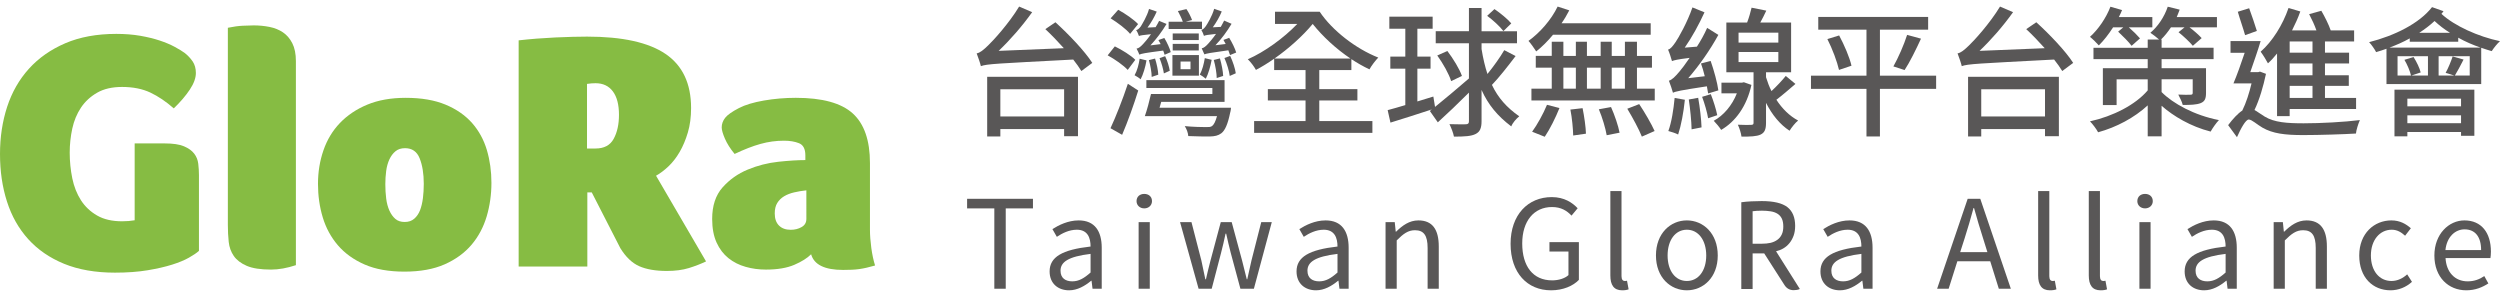
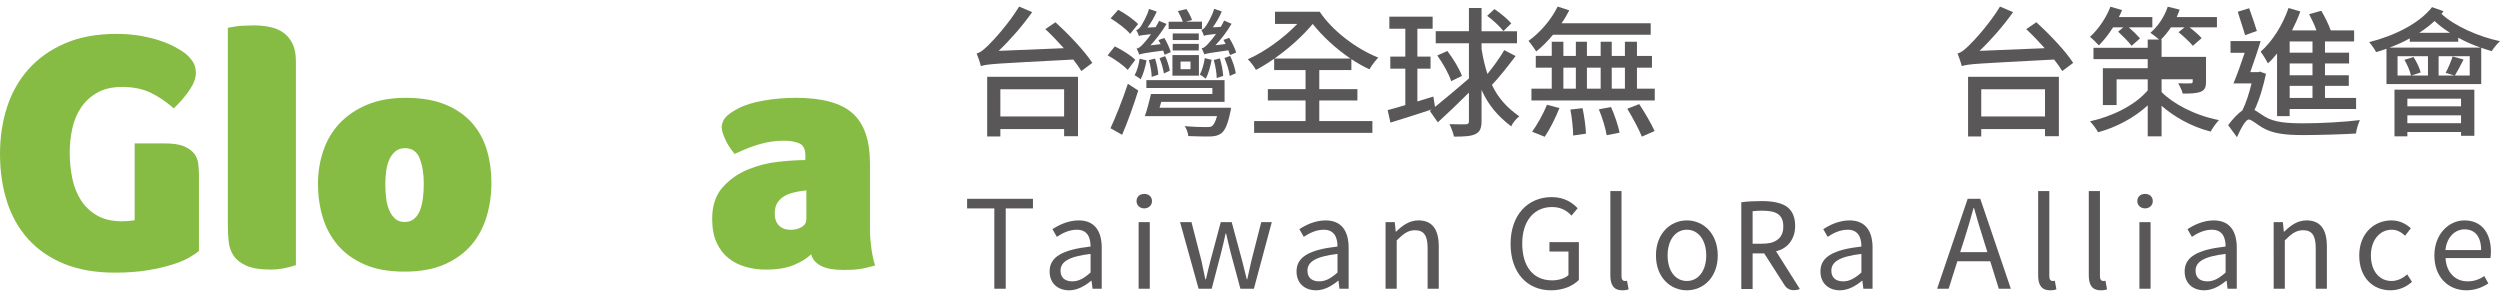
<svg xmlns="http://www.w3.org/2000/svg" version="1.1" id="圖層_1" x="0px" y="0px" width="1920px" height="228px" viewBox="0 0 1920 228" enable-background="new 0 0 1920 228" xml:space="preserve">
  <title>GloRaLogo02</title>
  <g>
    <g>
      <path fill="#86BC43" d="M152.797,192.673c-1.736,1.559-4.301,3.313-7.705,5.225c-3.374,1.916-7.706,3.705-12.938,5.355    c-5.224,1.652-11.481,3.084-18.799,4.311c-7.302,1.211-15.665,1.83-25.061,1.83c-14.973,0-27.99-2.277-39.073-6.799    c-11.026-4.525-20.216-10.832-27.538-18.928c-7.317-8.102-12.762-17.725-16.322-28.873C1.782,143.655,0,131.476,0,118.228    c0-12.881,1.835-24.93,5.479-36.178c3.678-11.217,9.24-20.971,16.729-29.25c7.47-8.266,16.797-14.799,27.96-19.598    c11.128-4.77,24.18-7.176,39.172-7.176c6.611,0,12.698,0.49,18.283,1.436c5.563,0.971,10.574,2.184,15.008,3.656    c4.434,1.486,8.26,3.088,11.501,4.84c3.203,1.74,5.783,3.309,7.705,4.697c2.428,1.916,4.468,4.092,6.14,6.535    c1.634,2.447,2.458,5.398,2.458,8.877c0,3.83-1.55,8.098-4.685,12.791c-3.139,4.715-7.234,9.494-12.276,14.377    c-5.938-5.227-11.922-9.264-18.013-12.146c-6.102-2.867-13.34-4.311-21.684-4.311c-7.693,0-14.065,1.477-19.19,4.436    c-5.164,2.969-9.293,6.797-12.428,11.498c-3.119,4.701-5.349,10.051-6.649,16.057c-1.295,6.014-1.968,12.15-1.968,18.426    c0,6.785,0.672,13.352,1.968,19.719c1.3,6.35,3.53,11.965,6.649,16.848c3.135,4.873,7.265,8.783,12.428,11.752    c5.125,2.961,11.497,4.438,19.19,4.438c3.492,0,6.695-0.262,9.647-0.787v-59.021h22.998c6.444,0,11.402,0.734,14.871,2.209    c3.496,1.486,6.109,3.357,7.846,5.627c1.736,2.252,2.796,4.863,3.135,7.836c0.338,2.961,0.524,5.828,0.524,8.613L152.797,192.673    L152.797,192.673z" />
      <path fill="#86BC43" d="M174.99,21.329c4.198-0.873,7.99-1.391,11.364-1.564c3.408-0.178,6.243-0.264,8.5-0.264    c4.183,0,8.229,0.398,12.124,1.174c3.947,0.783,7.371,2.184,10.338,4.174c2.952,2.014,5.365,4.797,7.166,8.354    c1.839,3.586,2.766,8.154,2.766,13.729v156.711c-6.809,2.258-13.168,3.396-19.069,3.396c-8.013,0-14.232-0.957-18.689-2.877    c-4.43-1.912-7.751-4.432-9.928-7.566c-2.162-3.141-3.476-6.744-3.913-10.838c-0.437-4.109-0.657-8.396-0.657-12.938V21.329    H174.99z" />
      <path fill="#86BC43" d="M310.553,208.61c-12.006,0-22.188-1.828-30.555-5.482c-8.348-3.664-15.198-8.578-20.506-14.762    c-5.296-6.176-9.175-13.326-11.619-21.408c-2.447-8.113-3.663-16.684-3.663-25.754c0-9.035,1.387-17.609,4.184-25.715    c2.785-8.098,6.999-15.109,12.667-21.025c5.646-5.914,12.679-10.625,21.026-14.102c8.363-3.475,18.195-5.229,29.514-5.229    c12.018,0,22.208,1.756,30.57,5.229c8.347,3.477,15.125,8.188,20.373,14.102c5.209,5.916,9.004,12.846,11.364,20.764    c2.344,7.926,3.507,16.322,3.507,25.205c0,8.885-1.208,17.469-3.636,25.73c-2.466,8.279-6.33,15.549-11.638,21.813    c-5.331,6.256-12.177,11.271-20.627,15.02C333.064,206.735,322.745,208.61,310.553,208.61 M310.807,170.474    c2.983,0,5.411-0.83,7.318-2.486c1.922-1.646,3.408-3.82,4.472-6.52c1.022-2.711,1.767-5.795,2.208-9.275    c0.422-3.482,0.657-7.135,0.657-10.988c0-7.813-1.063-14.35-3.153-19.57c-2.074-5.232-5.836-7.836-11.231-7.836    c-2.952,0-5.399,0.773-7.303,2.336c-1.941,1.58-3.492,3.664-4.723,6.277c-1.193,2.611-2.04,5.574-2.462,8.879    c-0.437,3.307-0.657,6.703-0.657,10.189c0,3.83,0.22,7.49,0.657,10.975c0.422,3.473,1.269,6.574,2.462,9.268    c1.231,2.705,2.766,4.828,4.59,6.4C305.461,169.698,307.855,170.474,310.807,170.474" />
-       <path fill="#86BC43" d="M454.463,147.749h-3.389v56.947h-52.748V30.991c9.221-1.041,18.613-1.775,28.199-2.227    c9.574-0.426,17.687-0.646,24.297-0.646c27.166,0,47.283,4.436,60.335,13.32c13.051,8.879,19.597,22.725,19.597,41.518    c0,6.982-0.828,13.246-2.496,18.824c-1.656,5.57-3.743,10.533-6.258,14.879c-2.545,4.357-5.414,8.068-8.617,11.104    c-3.241,3.057-6.406,5.439-9.544,7.188l38.401,65.813c-4.017,1.92-8.416,3.623-13.192,5.102    c-4.806,1.469-10.403,2.221-16.862,2.221c-8.685,0-15.787-1.223-21.279-3.658c-5.482-2.441-10.301-7.049-14.487-13.84    L454.463,147.749z M457.347,114.054c6.611,0,11.284-2.477,13.962-7.447c2.718-4.961,4.065-11.102,4.065-18.412    c0-7.832-1.569-13.846-4.704-18.018c-3.134-4.184-7.568-6.271-13.324-6.271c-0.874,0-1.899,0.047-3.139,0.125    c-1.212,0.094-2.34,0.227-3.385,0.404v49.619H457.347z" />
      <path fill="#86BC43" d="M668.123,176.226c0,4.348,0.354,9.094,1.045,14.225c0.71,5.139,1.672,9.625,2.888,13.453    c-2.446,0.701-4.624,1.27-6.546,1.703c-1.888,0.422-3.775,0.785-5.597,1.047c-1.839,0.254-3.742,0.42-5.752,0.51    c-2.006,0.09-4.233,0.139-6.661,0.139c-14.115,0-22.311-4.004-24.556-12.027c-2.968,2.971-7.265,5.672-12.914,8.104    c-5.669,2.438-12.938,3.662-21.82,3.662c-5.418,0-10.593-0.691-15.536-2.1c-4.974-1.379-9.373-3.607-13.199-6.65    c-3.813-3.047-6.884-7.053-9.141-12.016c-2.257-4.977-3.389-11.025-3.389-18.146c0-10.109,2.647-18.162,7.956-24.172    c5.331-5.996,11.755-10.564,19.347-13.709c7.572-3.141,15.391-5.131,23.492-6.008c8.093-0.865,15.007-1.303,20.771-1.303v-3.656    c0-4.871-1.618-7.977-4.84-9.279c-3.222-1.299-7.078-1.943-11.634-1.943c-6.09,0-12.09,0.818-17.99,2.473    c-5.954,1.658-12.545,4.219-19.867,7.699c-3.29-3.994-5.802-7.916-7.453-11.75c-1.653-3.832-2.463-6.707-2.463-8.631    c0-2.59,0.863-5.039,2.596-7.307c1.755-2.256,5.312-4.791,10.707-7.574c4.727-2.436,11.063-4.352,19.072-5.75    c8.01-1.383,16.193-2.084,24.537-2.084c20.393,0,34.962,4.018,43.758,12.008c8.808,8.021,13.191,20.73,13.191,38.137v50.947    H668.123z M619.286,146.177c-3.302,0.355-6.44,0.883-9.392,1.572c-2.968,0.691-5.532,1.695-7.722,3.006    c-2.177,1.303-3.913,3.004-5.212,5.09c-1.314,2.09-1.957,4.795-1.957,8.092c0,4.012,1.079,7.1,3.256,9.273    c2.173,2.178,5.178,3.271,9.021,3.271c3.123,0,5.919-0.699,8.348-2.098c2.462-1.385,3.659-3.486,3.659-6.26L619.286,146.177    L619.286,146.177z" />
    </g>
    <g>
      <g>
        <path fill="#595757" d="M810.567,17.101c10.118,9.148,22.713,22.387,28.31,31.211l-8.396,6.244     c-1.614-2.691-3.766-5.703-6.242-8.824c-59.195,3.121-66.083,3.336-70.928,5.057c-0.433-2.045-2.153-6.994-3.229-9.793     c2.583-0.432,5.273-2.691,8.826-6.137c3.765-3.551,15.927-16.789,23.784-29.813l10.011,4.307     c-7.75,10.869-16.9,21.313-25.727,29.705l50.05-2.045c-4.628-5.166-9.578-10.334-14.206-14.639L810.567,17.101z M758.154,58.968     h69.742v45.637h-10.653v-5.49h-48.976v5.705h-10.113V58.968z M768.268,68.548v20.881h48.976V68.548H768.268z" />
        <path fill="#595757" d="M866.092,53.694c-3.123-3.443-10.011-8.287-15.392-11.191l5.489-6.891     c5.49,2.691,12.485,6.998,15.715,10.334L866.092,53.694z M852.854,98.468c3.873-8.285,9.362-22.063,13.345-34.117l7.967,5.166     c-3.446,11.086-8.074,24.002-12.378,34.012L852.854,98.468z M867.923,26.032c-2.907-3.66-9.583-8.609-14.962-11.945l5.813-6.564     c5.381,2.904,12.053,7.533,15.281,10.979L867.923,26.032z M880.514,46.374c-0.861,5.166-2.583,10.871-4.521,14.531     c-0.97-0.969-3.229-2.367-4.628-3.121c2.044-3.658,3.229-8.287,3.875-12.699L880.514,46.374z M894.396,42.069     c-0.213-0.969-0.646-2.15-1.074-3.227c-14.101,1.828-16.79,2.367-18.299,3.121c-0.322-0.971-1.397-3.338-2.149-4.629     c1.721-0.217,3.229-1.613,5.057-3.553c1.075-1.076,3.554-3.982,6.026-7.533c-6.35,0.646-8.176,0.969-9.255,1.396     c-0.323-1.074-1.292-3.443-2.15-4.518c1.292-0.219,2.367-1.293,3.552-2.801c0.966-1.613,4.842-7.75,6.35-13.451l5.919,2.043     c-1.832,4.197-4.415,8.719-7.105,12.27l6.243-0.322c0.969-1.613,1.938-3.229,2.69-4.844l5.707,2.369     c-3.446,5.811-7.857,11.623-12.378,16.467l7.856-0.969c-0.539-1.076-1.185-2.152-1.721-3.121l4.521-1.613     c2.045,3.336,4.195,8.072,4.951,10.869L894.396,42.069z M945.416,82.755c0,0-0.217,2.582-0.646,3.766     c-1.83,8.936-3.981,13.672-6.781,15.824c-2.475,1.828-4.951,2.365-8.934,2.475c-3.229,0-9.795,0-16.467-0.322     c-0.109-2.369-1.292-5.49-2.689-7.643c6.564,0.645,13.56,0.754,16.25,0.754c2.367,0,3.445,0,4.628-0.754     c1.508-1.076,2.689-3.445,3.875-7.641h-55.431c1.722-4.846,3.446-11.41,4.734-17.008H931.1v-4.627h-50.691v-6.027h60.058v16.684     h-48.651l-1.291,4.52H945.416L945.416,82.755z M884.496,59.075c0-3.443-0.969-8.826-2.15-12.916l4.734-1.184     c1.292,3.98,2.367,9.148,2.478,12.377L884.496,59.075z M893.862,56.386c-0.434-3.016-1.726-7.857-3.341-11.732l4.31-1.506     c1.721,3.551,3.119,8.287,3.549,11.193L893.862,56.386z M923.136,22.267H897.52v-5.598h10.87     c-0.752-2.367-2.477-5.703-3.769-8.18l6.564-1.508c1.726,2.477,3.553,6.242,4.31,8.396l-4.951,1.291h12.591L923.136,22.267     L923.136,22.267z M900.427,42.286h20.343v15.82h-20.343V42.286z M920.659,30.769h-20.02V25.71h20.02V30.769z M900.64,33.675     h20.02v5.059h-20.02V33.675z M906.669,53.155h7.642v-5.92h-7.642V53.155z M930.564,45.946c-0.97,5.164-2.584,10.869-4.521,14.527     c-1.079-0.967-3.229-2.475-4.627-3.229c2.044-3.553,3.119-8.18,3.872-12.592L930.564,45.946z M944.664,42.286     c-0.323-0.969-0.756-2.262-1.292-3.662c-14.101,1.939-16.793,2.477-18.408,3.121c-0.323-0.859-1.397-3.334-2.044-4.627     c1.509-0.215,3.123-1.506,5.061-3.658c0.97-1.076,3.442-3.875,5.92-7.428c-6.242,0.646-8.074,0.969-9.26,1.508     c-0.318-1.076-1.287-3.443-2.044-4.629c1.187-0.105,2.261-1.184,3.446-2.799c1.076-1.506,4.845-7.641,6.456-13.346l5.813,2.045     c-1.722,4.197-4.306,8.611-6.889,12.164l6.136-0.324c0.859-1.615,1.828-3.229,2.583-4.844l5.703,2.475     c-3.441,5.814-7.747,11.625-12.378,16.471l7.857-0.971c-0.536-0.969-1.183-2.15-1.722-3.121l4.415-1.613     c2.257,3.658,4.519,8.285,5.38,11.301L944.664,42.286z M934.436,59.937c0-3.443-0.969-9.363-2.261-13.883l4.738-1.186     c1.292,4.412,2.367,10.01,2.474,13.453L934.436,59.937z M944.77,42.933c2.045,4.305,3.875,9.9,4.306,13.346l-4.627,2.043     c-0.431-3.658-2.154-9.361-4.093-13.775L944.77,42.933z" />
        <path fill="#595757" d="M1013.209,92.979h40.795v9.041h-90.841v-9.041h39.499V77.157h-28.951V68.44h28.951V53.802h-24.107v-8.717     c-4.737,3.336-9.473,6.242-13.994,8.607c-1.396-2.582-3.979-6.025-6.241-8.18c12.808-5.596,27.553-16.252,37.993-27.121H979.2     V9.028h34.331c9.582,14.313,27.555,28.307,44.993,35.193c-2.048,2.045-5.277,6.242-6.782,9.041     c-4.627-2.152-9.365-4.844-13.883-7.855v8.395h-24.65V68.44h29.278v8.717h-29.278V92.979z M978.768,44.976h58.445     c-11.086-7.426-21.42-17.006-29.061-26.584C1000.4,27.755,989.641,37.335,978.768,44.976z" />
        <path fill="#595757" d="M1163.988,43.038c-5.707,7.533-12.596,16.359-18.191,22.172c4.738,9.902,11.303,17.328,20.988,24.109     c-2.261,1.83-5.057,4.951-6.133,7.75c-10.552-7.965-17.763-16.684-22.818-27.984v24.002c0,5.381-1.293,8.18-4.521,9.795     c-3.336,1.723-8.396,2.045-16.684,2.045c-0.43-2.582-2.15-6.996-3.441-9.58c5.81,0.215,10.977,0.107,12.591,0.107     c1.722-0.107,2.366-0.645,2.366-2.369V71.13c-8.285,8.289-16.789,16.359-23.895,22.818l-6.132-8.721l1.505-1.182     c-11.087,3.656-22.709,7.318-31.752,10.115l-2.15-9.58c3.767-0.967,8.503-2.365,13.562-3.871V52.724h-11.518V43.47h11.518V22.05     h-12.271v-9.256h33.257v9.256h-11.731v21.42h10.118v9.254h-10.118v25.188l12.271-3.768l1.291,7.963     c7.103-5.701,16.896-13.99,26.045-21.848V33.241h-25.509v-9.254h25.509V6.12h9.689v17.867h27.229v9.254h-27.229v4.414     c1.182,7.318,2.688,13.563,4.521,19.158c4.627-5.705,9.685-12.699,12.914-18.297L1163.988,43.038z M1111.572,39.165     c4.518,5.92,9.36,13.883,11.192,19.156l-8.286,3.982c-1.615-5.381-6.242-13.563-10.657-19.695L1111.572,39.165z M1154.623,23.88     c-2.584-3.443-7.963-8.395-12.484-11.73l5.597-5.168c4.628,3.123,10.225,7.752,12.918,10.98L1154.623,23.88z" />
        <path fill="#595757" d="M1192.713,26.679c-3.982,4.844-8.504,9.365-12.914,12.809c-1.186-1.83-4.093-6.135-5.92-8.072     c8.826-6.35,17.437-16.145,22.386-26.369l8.934,2.906c-1.722,3.336-3.658,6.674-5.92,9.902h68.454v8.824H1192.713     L1192.713,26.679z M1270.852,68.116v9.041h-94.713v-9.041h15.605V51.972h-12.271v-9.041h12.271V32.06h8.932v10.871h9.582V32.06     h8.504v10.871h10.547V32.06h8.502v10.871h10.119V32.06h9.256v10.871h11.517v9.041h-11.517v16.145H1270.852L1270.852,68.116z      M1176.675,101.159c3.77-5.166,8.503-13.563,11.409-20.664l9.578,2.475c-2.906,7.318-7.424,16.357-11.299,22.063     L1176.675,101.159z M1200.676,68.116h9.582V51.972h-9.582V68.116z M1215.422,83.075c1.291,6.354,2.478,14.641,2.583,19.59     l-9.795,1.398c-0.106-5.059-0.858-13.453-2.15-19.91L1215.422,83.075z M1218.762,51.974v16.143h10.547V51.974H1218.762z      M1237.271,82.216c2.801,6.242,5.597,14.531,6.565,19.695l-9.901,1.939c-0.861-5.168-3.337-13.563-6.025-19.91L1237.271,82.216z      M1237.811,51.974v16.143h10.119V51.974H1237.811z M1258.906,79.954c4.197,6.244,9.365,15.178,11.838,20.666l-9.795,4.307     c-2.15-5.49-7.102-14.639-11.192-21.418L1258.906,79.954z" />
-         <path fill="#595757" d="M1311.847,71.776c-0.213-1.613-0.536-3.445-0.969-5.488c-20.448,3.121-23.891,3.875-26.045,4.949     c-0.54-1.938-2.044-6.674-3.124-9.254c2.371-0.646,4.846-3.121,8.182-7.105c1.401-1.613,4.414-5.488,7.75-10.438     c-9.578,1.184-11.944,1.828-13.561,2.477c-0.539-1.939-1.938-6.461-3.016-8.826c1.938-0.434,3.661-2.691,5.813-5.813     c2.154-3.121,9.043-15.178,12.918-26.586l9.256,3.768c-4.305,9.471-9.688,19.266-15.176,27.123l9.362-0.754     c2.906-4.52,5.702-9.473,7.855-14.424l8.609,5.383c-6.349,11.625-14.744,23.572-23.138,33.26l12.697-1.508     c-0.858-3.443-1.828-6.889-2.902-9.795l7.425-1.938c2.583,7.318,5.166,16.896,5.918,22.602L1311.847,71.776z M1293.982,76.618     c-0.97,9.58-2.907,19.912-5.168,26.693c-1.722-0.969-5.49-2.152-7.534-2.691c2.478-6.672,3.98-16.357,4.845-25.4L1293.982,76.618     z M1304.206,75.114c1.292,7.211,2.367,16.467,2.583,22.709l-7.641,1.506c-0.109-6.242-1.078-15.713-2.154-22.924L1304.206,75.114     z M1313.895,72.315c2.046,5.166,4.089,11.73,4.951,16.145l-6.999,2.367c-0.753-4.52-2.689-11.301-4.628-16.469L1313.895,72.315z      M1345.107,65.21c-3.554,16.359-12.273,28.199-23.25,34.551c-1.291-2.045-3.98-5.273-5.706-6.998     c7.429-3.98,14.1-11.73,17.763-21.094h-11.84v-8.182h15.711l1.508-0.322L1345.107,65.21z M1378.902,64.458     c-4.845,4.195-10.117,8.719-14.64,12.16c4.414,6.781,10.117,12.486,16.685,15.932c-2.154,1.723-5.059,5.381-6.566,7.855     c-7.317-4.734-13.453-12.27-18.081-21.42v15.393c0,4.736-0.969,7.426-4.092,8.936c-3.12,1.506-7.964,1.613-14.745,1.613     c-0.324-2.691-1.611-6.674-2.797-9.148c4.521,0.215,9.039,0.215,10.33,0.107c1.401-0.107,1.726-0.43,1.726-1.613V55.524h-20.882     V17.315h15.932c1.397-3.66,2.689-8.072,3.441-11.408l11.3,2.262c-1.505,3.121-3.013,6.35-4.628,9.146h23.682v38.209H1356.3v3.768     c1.183,3.768,2.475,7.318,4.198,10.654c3.982-3.658,8.18-8.18,10.977-11.625L1378.902,64.458z M1335.205,32.706h30.566v-7.641     h-30.566V32.706z M1335.205,47.665h30.566v-7.748h-30.566V47.665z" />
-         <path fill="#595757" d="M1486.947,68.226h-43.162v36.594h-10.33V68.226h-42.623V58.106h42.623V22.806h-37.025v-9.795h84.381     v9.795h-37.024v35.301h43.162L1486.947,68.226L1486.947,68.226z M1412.467,27.218c3.981,7.426,8.074,17.004,9.473,23.246     l-9.578,3.229c-1.401-6.133-5.063-16.143-8.938-23.678L1412.467,27.218z M1454.119,51.005     c3.659-6.459,8.181-16.686,10.547-24.219l10.658,2.906c-3.875,8.396-8.613,18.082-12.596,24.109L1454.119,51.005z" />
        <path fill="#595757" d="M1563.893,17.101c10.113,9.148,22.709,22.387,28.306,31.211l-8.396,6.244     c-1.614-2.691-3.765-5.703-6.241-8.824c-59.195,3.121-66.084,3.336-70.929,5.057c-0.43-2.045-2.153-6.994-3.229-9.793     c2.583-0.432,5.272-2.691,8.825-6.137c3.769-3.551,15.931-16.789,23.787-29.813l10.009,4.307     c-7.75,10.869-16.896,21.313-25.722,29.705l50.045-2.045c-4.627-5.166-9.578-10.334-14.205-14.639L1563.893,17.101z      M1511.477,58.968h69.741v45.637h-10.653v-5.49h-48.971v5.705h-10.117V58.968z M1521.594,68.548v20.881h48.971V68.548H1521.594z" />
-         <path fill="#595757" d="M1660.102,70.7c8.715,8.826,25.187,17.865,44.021,21.525c-2.045,2.152-4.951,6.242-6.351,8.826     c-15.284-3.877-28.631-11.84-37.67-19.807v23.465h-10.657V80.923c-10.226,9.473-24,16.793-38.101,20.666     c-1.293-2.477-4.199-6.352-6.242-8.396c17.651-3.875,34.98-12.699,44.343-23.785v-8.504h-23.896v19.805h-10.547V52.401h34.441     v-6.996h-41.652v-8.719h41.652v-6.35h8.721c-1.832-1.615-4.846-3.982-6.672-5.166c5.809-4.844,10.76-12.271,13.344-20.021     l9.148,2.262c-0.646,1.938-1.506,3.768-2.262,5.705h30.891v7.857h-21.096c3.446,2.58,7.213,5.918,9.366,8.285l-6.782,5.92     c-2.367-2.904-7.105-7.318-10.98-10.439l4.633-3.766h-10.441c-2.366,3.549-4.95,6.779-7.645,9.363h0.434v6.348h39.933v8.721     h-39.933v6.994h34.119v18.943c0,4.52-0.971,6.564-4.094,7.857c-3.336,1.291-7.855,1.398-13.775,1.398     c-0.646-2.584-2.262-5.705-3.442-7.965c3.981,0.215,8.287,0.215,9.362,0.105c1.291,0,1.726-0.322,1.726-1.396V60.901h-23.896     V70.7z M1622.859,20.976c-3.442,5.381-7.211,10.225-10.978,13.883c-1.401-1.615-4.844-5.059-6.782-6.564     c6.35-5.705,12.379-14.424,15.715-23.141l8.934,2.584c-0.753,1.828-1.506,3.551-2.475,5.381h25.723v7.857h-18.082     c3.23,2.799,6.672,6.242,8.609,8.502l-6.455,5.705c-2.154-2.906-6.781-7.535-10.334-10.871l3.981-3.336H1622.859z" />
+         <path fill="#595757" d="M1660.102,70.7c8.715,8.826,25.187,17.865,44.021,21.525c-2.045,2.152-4.951,6.242-6.351,8.826     c-15.284-3.877-28.631-11.84-37.67-19.807v23.465h-10.657V80.923c-10.226,9.473-24,16.793-38.101,20.666     c-1.293-2.477-4.199-6.352-6.242-8.396c17.651-3.875,34.98-12.699,44.343-23.785v-8.504h-23.896v19.805h-10.547V52.401h34.441     v-6.996h-41.652v-8.719h41.652v-6.35h8.721c-1.832-1.615-4.846-3.982-6.672-5.166c5.809-4.844,10.76-12.271,13.344-20.021     l9.148,2.262c-0.646,1.938-1.506,3.768-2.262,5.705h30.891v7.857h-21.096c3.446,2.58,7.213,5.918,9.366,8.285l-6.782,5.92     c-2.367-2.904-7.105-7.318-10.98-10.439l4.633-3.766h-10.441c-2.366,3.549-4.95,6.779-7.645,9.363h0.434v6.348h39.933h-39.933v6.994h34.119v18.943c0,4.52-0.971,6.564-4.094,7.857c-3.336,1.291-7.855,1.398-13.775,1.398     c-0.646-2.584-2.262-5.705-3.442-7.965c3.981,0.215,8.287,0.215,9.362,0.105c1.291,0,1.726-0.322,1.726-1.396V60.901h-23.896     V70.7z M1622.859,20.976c-3.442,5.381-7.211,10.225-10.978,13.883c-1.401-1.615-4.844-5.059-6.782-6.564     c6.35-5.705,12.379-14.424,15.715-23.141l8.934,2.584c-0.753,1.828-1.506,3.551-2.475,5.381h25.723v7.857h-18.082     c3.23,2.799,6.672,6.242,8.609,8.502l-6.455,5.705c-2.154-2.906-6.781-7.535-10.334-10.871l3.981-3.336H1622.859z" />
        <path fill="#595757" d="M1740.27,56.71c-2.045,9.576-4.951,19.695-8.826,27.768c2.043,1.074,4.306,2.906,7.855,5.059     c7.43,4.52,17.225,5.166,29.922,5.166c13.023,0,31.215-0.969,43.16-2.477c-1.186,2.689-2.799,7.643-3.012,10.332     c-8.291,0.539-27.986,1.184-40.578,1.184c-14.1,0-23.355-1.184-31.213-5.701c-4.305-2.479-8.18-6.244-10.547-6.244     s-6.137,6.996-9.043,13.563l-6.777-9.256c3.658-4.844,7.529-9.041,10.869-11.195c2.908-5.811,5.381-13.561,7.102-20.879h-13.883     c2.689-6.352,5.813-15.068,8.609-23.463h-10.869v-9.041h23.141c-2.26,7.643-5.383,16.359-7.967,23.895h6.029l1.398-0.432     L1740.27,56.71z M1724.23,27.001c-1.291-4.734-3.98-12.27-5.597-17.973l8.72-2.691c2.045,5.596,4.518,12.807,5.92,17.438     L1724.23,27.001z M1748.771,41.101c-2.261,2.799-4.521,5.383-6.994,7.535c-0.969-1.939-3.875-6.672-5.599-8.934     c9.039-7.965,16.896-20.449,21.418-33.582l9.039,2.691c-1.721,4.951-3.981,9.795-6.35,14.529h18.729     c-1.397-3.98-3.553-8.609-5.598-12.484l9.364-2.584c2.691,4.629,5.703,10.656,7.214,15.068h17.971v8.504h-22.387v8.609h18.516     v8.287h-18.516v9.041h18.299v8.182h-18.299v9.256h23.895v8.502h-51.014v5.49h-9.688V41.101z M1776.002,31.847h-17.541v8.607     h17.541V31.847z M1776.002,48.743h-17.541v9.041h17.541V48.743z M1776.002,65.964h-17.541v9.256h17.541V65.964z" />
        <path fill="#595757" d="M1876.625,8.597c-0.539,0.646-0.969,1.4-1.613,2.047c10.008,9.256,28.199,17.436,44.988,20.988     c-2.045,1.721-4.844,5.271-6.35,7.641c-2.582-0.754-5.383-1.615-8.072-2.584v27.875h-72.76V37.442     c-2.689,0.969-5.273,1.83-7.963,2.584c-0.863-1.83-3.66-5.92-5.386-7.643c19.484-4.951,38.535-14.314,48.328-26.908     L1876.625,8.597z M1905.148,36.581c-5.814-2.047-11.732-4.521-17.224-7.643v3.121h-37.237v-2.584     c-4.951,2.801-10.229,5.059-15.607,7.104h70.068V36.581z M1838.955,68.87h61.35v35.41h-10.225v-2.906h-41.225v3.336h-9.9V68.87z      M1853.59,43.794c2.371,3.656,4.738,8.607,5.49,11.838l-7.102,2.367h12.696V43.146h-23.354v14.854h10.334     c-0.756-3.336-2.801-8.287-5.061-12.055L1853.59,43.794z M1848.855,75.759v5.92h41.225v-5.92H1848.855z M1890.08,94.593v-6.025     h-41.225v6.025H1890.08z M1881.576,25.173c-4.414-2.691-8.396-5.813-11.838-9.041c-3.447,3.229-7.535,6.35-11.732,9.041H1881.576     L1881.576,25.173z M1896.752,43.147h-23.895v14.852h12.055l-6.672-2.045c1.938-3.443,4.195-8.934,5.381-12.594l8.396,2.369     c-2.371,4.629-4.738,9.146-6.677,12.27h11.41L1896.752,43.147L1896.752,43.147z" />
      </g>
      <g>
        <path fill="#595757" d="M763.641,160.036h-20.908v-7.342h50.576v7.342h-20.905v61.693h-8.762L763.641,160.036L763.641,160.036z" />
        <path fill="#595757" d="M806.104,208.448c0-11.113,9.699-16.67,31.455-19.119c0-6.592-2.164-12.902-10.548-12.902     c-5.933,0-11.304,2.73-15.354,5.463l-3.392-5.934c4.711-3.014,11.963-6.688,20.156-6.688c12.435,0,17.707,8.381,17.707,21.006     v31.457h-7.063l-0.754-6.125h-0.283c-4.896,4.051-10.643,7.348-16.951,7.348C812.507,222.954,806.104,217.679,806.104,208.448z      M837.558,209.298v-14.316c-17.235,2.072-23.073,6.313-23.073,12.904c0,5.838,3.955,8.191,9.042,8.191     C828.518,216.077,832.566,213.724,837.558,209.298z" />
        <path fill="#595757" d="M872.862,154.483c0-3.482,2.543-5.559,5.935-5.559c3.393,0,5.934,2.074,5.934,5.559     c0,3.203-2.543,5.555-5.934,5.555S872.862,157.687,872.862,154.483z M874.464,170.589h8.569v51.143h-8.569V170.589z" />
        <path fill="#595757" d="M906.288,170.589h8.76l7.629,29.57c1.034,4.898,2.071,9.516,3.014,14.318h0.471     c1.13-4.803,2.164-9.516,3.483-14.318l7.912-29.57h8.383l8.003,29.57c1.227,4.898,2.356,9.516,3.581,14.318h0.376     c1.132-4.803,2.072-9.42,3.202-14.318l7.535-29.57h8.099l-13.75,51.143h-10.361l-7.438-27.598     c-1.319-4.805-2.261-9.512-3.485-14.693h-0.472c-1.132,5.182-2.166,9.984-3.483,14.881l-7.158,27.41h-10.078L906.288,170.589z" />
        <path fill="#595757" d="M995.739,208.448c0-11.113,9.7-16.67,31.457-19.119c0-6.592-2.165-12.902-10.55-12.902     c-5.933,0-11.304,2.73-15.354,5.463l-3.392-5.934c4.712-3.014,11.963-6.688,20.155-6.688c12.437,0,17.707,8.381,17.707,21.006     v31.457h-7.063l-0.754-6.125h-0.283c-4.896,4.051-10.643,7.348-16.951,7.348C1002.143,222.954,995.739,217.679,995.739,208.448z      M1027.196,209.298v-14.316c-17.237,2.072-23.075,6.313-23.075,12.904c0,5.838,3.955,8.191,9.043,8.191     C1018.156,216.077,1022.204,213.724,1027.196,209.298z" />
        <path fill="#595757" d="M1064.1,170.589h7.064l0.754,7.346h0.283c4.896-4.803,10.17-8.666,17.141-8.666     c10.736,0,15.635,6.969,15.635,20.061v32.402h-8.571v-31.27c0-9.611-2.921-13.654-9.699-13.654     c-5.275,0-8.855,2.633-14.035,7.814v37.107h-8.57L1064.1,170.589L1064.1,170.589z" />
        <path fill="#595757" d="M1160.125,187.261c0-22.324,13.369-35.889,31.641-35.889c9.609,0,15.916,4.336,19.871,8.57l-4.703,5.65     c-3.487-3.67-7.914-6.592-14.979-6.592c-13.842,0-22.885,10.738-22.885,27.975c0,17.424,8.194,28.35,22.981,28.35     c4.988,0,9.791-1.51,12.527-4.051V193.19h-14.603v-7.252h22.606v29.012c-4.427,4.611-12.057,8.004-21.38,8.004     C1173.023,222.954,1160.125,209.675,1160.125,187.261z" />
        <path fill="#595757" d="M1236.752,211.56v-64.801h8.566v65.363c0,2.639,1.129,3.676,2.446,3.676c0.472,0,0.849,0,1.789-0.191     l1.226,6.594c-1.226,0.471-2.726,0.754-4.989,0.754C1239.385,222.954,1236.752,218.812,1236.752,211.56z" />
        <path fill="#595757" d="M1271.771,196.204c0-17.047,11.203-26.936,23.734-26.936c12.526,0,23.73,9.889,23.73,26.936     c0,16.957-11.204,26.75-23.73,26.75C1282.975,222.954,1271.771,213.161,1271.771,196.204z M1310.388,196.204     c0-11.771-6.034-19.777-14.882-19.777c-8.857,0-14.787,8.008-14.787,19.777c0,11.771,5.931,19.594,14.787,19.594     C1304.354,215.798,1310.388,207.978,1310.388,196.204z" />
        <path fill="#595757" d="M1398.098,208.448c0-11.113,9.699-16.67,31.455-19.119c0-6.592-2.166-12.902-10.547-12.902     c-5.936,0-11.304,2.73-15.354,5.463l-3.394-5.934c4.711-3.014,11.968-6.688,20.159-6.688c12.428,0,17.705,8.381,17.705,21.006     v31.457h-7.063l-0.757-6.125h-0.28c-4.9,4.051-10.646,7.348-16.953,7.348C1404.5,222.954,1398.098,217.679,1398.098,208.448z      M1429.553,209.298v-14.316c-17.238,2.072-23.074,6.313-23.074,12.904c0,5.838,3.955,8.191,9.039,8.191     C1420.51,216.077,1424.561,213.724,1429.553,209.298z" />
        <path fill="#595757" d="M1528.493,200.634h-25.243l-6.688,21.098h-8.853l23.453-69.035h9.698l23.451,69.035h-9.229     L1528.493,200.634z M1526.324,193.663l-3.295-10.551c-2.545-7.816-4.711-15.35-6.973-23.355h-0.38     c-2.162,8.1-4.422,15.539-6.869,23.355l-3.393,10.551H1526.324z" />
        <path fill="#595757" d="M1565.299,211.56v-64.801h8.57v65.363c0,2.639,1.129,3.676,2.447,3.676c0.471,0,0.848,0,1.789-0.191     l1.225,6.594c-1.225,0.471-2.729,0.754-4.989,0.754C1567.936,222.954,1565.299,218.812,1565.299,211.56z" />
        <path fill="#595757" d="M1604.186,211.56v-64.801h8.566v65.363c0,2.639,1.137,3.676,2.451,3.676c0.475,0,0.852,0,1.789-0.191     l1.225,6.594c-1.225,0.471-2.729,0.754-4.992,0.754C1606.822,222.954,1604.186,218.812,1604.186,211.56z" />
        <path fill="#595757" d="M1641.469,154.483c0-3.482,2.541-5.559,5.936-5.559c3.39,0,5.935,2.074,5.935,5.559     c0,3.203-2.545,5.555-5.935,5.555C1644.01,160.036,1641.469,157.687,1641.469,154.483z M1643.068,170.589h8.57v51.143h-8.57     V170.589z" />
        <path fill="#595757" d="M1677.814,208.448c0-11.113,9.703-16.67,31.459-19.119c0-6.592-2.17-12.902-10.552-12.902     c-5.936,0-11.305,2.73-15.35,5.463l-3.394-5.934c4.707-3.014,11.963-6.688,20.154-6.688c12.432,0,17.709,8.381,17.709,21.006     v31.457h-7.066l-0.748-6.125h-0.288c-4.894,4.051-10.64,7.348-16.953,7.348C1684.219,222.954,1677.814,217.679,1677.814,208.448z      M1709.273,209.298v-14.316c-17.238,2.072-23.078,6.313-23.078,12.904c0,5.838,3.955,8.191,9.043,8.191     C1700.23,216.077,1704.281,213.724,1709.273,209.298z" />
        <path fill="#595757" d="M1746.174,170.589h7.066l0.752,7.346h0.281c4.893-4.803,10.17-8.666,17.139-8.666     c10.742,0,15.635,6.969,15.635,20.061v32.402h-8.572v-31.27c0-9.611-2.914-13.654-9.699-13.654     c-5.272,0-8.854,2.633-14.034,7.814v37.107h-8.566L1746.174,170.589L1746.174,170.589z" />
        <path fill="#595757" d="M1811.891,196.204c0-17.047,11.59-26.936,24.678-26.936c6.688,0,11.304,2.824,14.979,6.027l-4.432,5.746     c-3.013-2.732-6.125-4.615-10.263-4.615c-9.231,0-16.01,8.006-16.01,19.775c0,11.773,6.4,19.596,15.82,19.596     c4.707,0,8.852-2.17,12.055-5.09l3.674,5.746c-4.521,4.146-10.36,6.498-16.479,6.498     C1822.348,222.954,1811.891,213.161,1811.891,196.204z" />
        <path fill="#595757" d="M1869.607,196.204c0-16.572,11.213-26.936,23.078-26.936c12.998,0,20.342,9.418,20.342,24.018     c0,1.883-0.187,3.672-0.375,4.896h-34.473c0.569,10.926,7.254,17.895,16.952,17.895c4.992,0,9.048-1.504,12.813-4.051     l3.107,5.652c-4.521,2.922-9.982,5.275-16.953,5.275C1880.539,222.954,1869.607,213.065,1869.607,196.204z M1905.498,192.063     c0-10.363-4.711-15.918-12.713-15.918c-7.258,0-13.66,5.84-14.697,15.918H1905.498z" />
        <path fill="#595757" d="M1382.284,221.944c-0.673,0.354-1.433,0.572-2.325,0.709c-0.844,0.121-1.66,0.203-2.371,0.203     c-3.069,0-5.418-1.314-7.086-3.904l-15.596-24.367h-8.896v27.359h-8.692v-66.615c2.393-0.338,4.996-0.574,7.742-0.701     c2.772-0.141,5.426-0.203,7.934-0.203c9.138,0,15.688,1.551,19.704,4.639c3.98,3.115,5.976,7.92,5.976,14.436     c0,2.814-0.387,5.287-1.185,7.502c-0.811,2.176-1.858,4.115-3.206,5.742c-1.33,1.619-2.869,2.973-4.654,4.004     c-1.74,1.027-3.641,1.775-5.62,2.23L1382.284,221.944z M1353.101,187.175c2.45,0,4.712-0.209,6.69-0.668     c2.021-0.482,3.742-1.256,5.189-2.322c1.485-1.047,2.604-2.412,3.4-4.1c0.813-1.66,1.192-3.674,1.192-6.07     c0-2.477-0.356-4.498-1.116-6.094c-0.768-1.611-1.881-2.863-3.325-3.75c-1.42-0.912-3.142-1.525-5.186-1.857     c-2.021-0.314-4.252-0.514-6.736-0.514c-1.539,0-2.884,0.053-4.047,0.117c-1.178,0.08-2.203,0.154-3.152,0.314v24.943H1353.101     L1353.101,187.175z" />
      </g>
    </g>
  </g>
</svg>